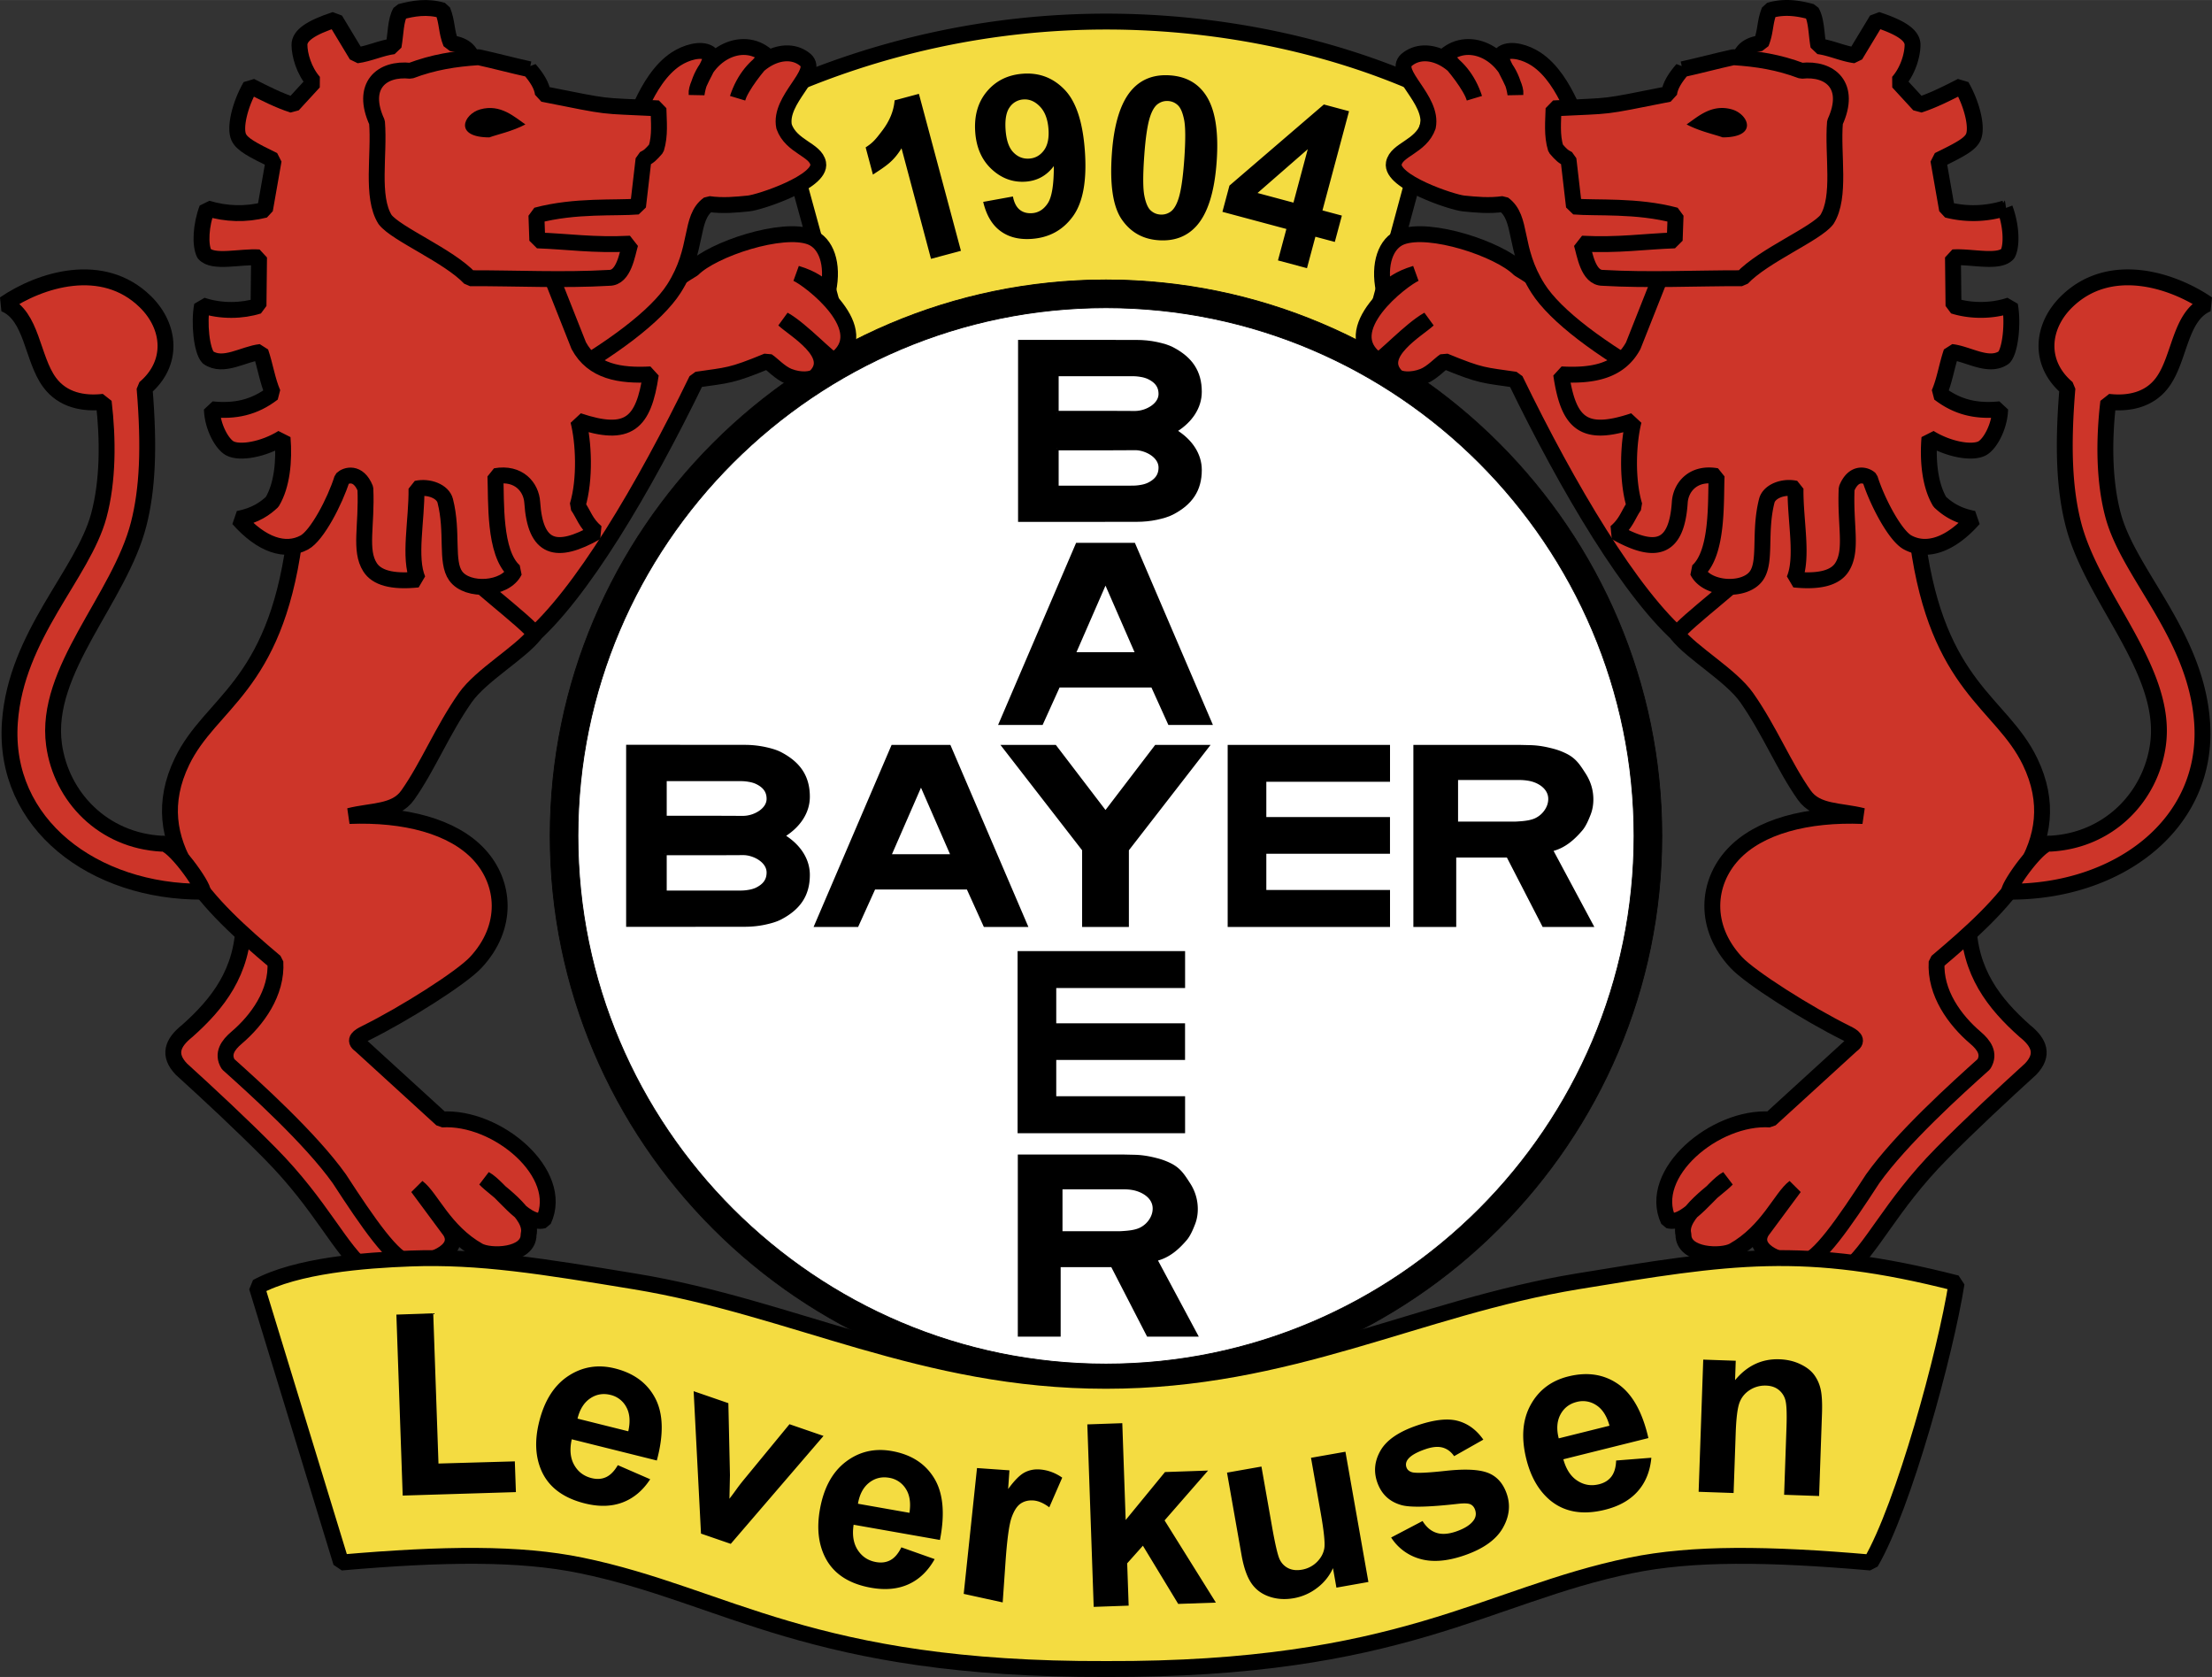
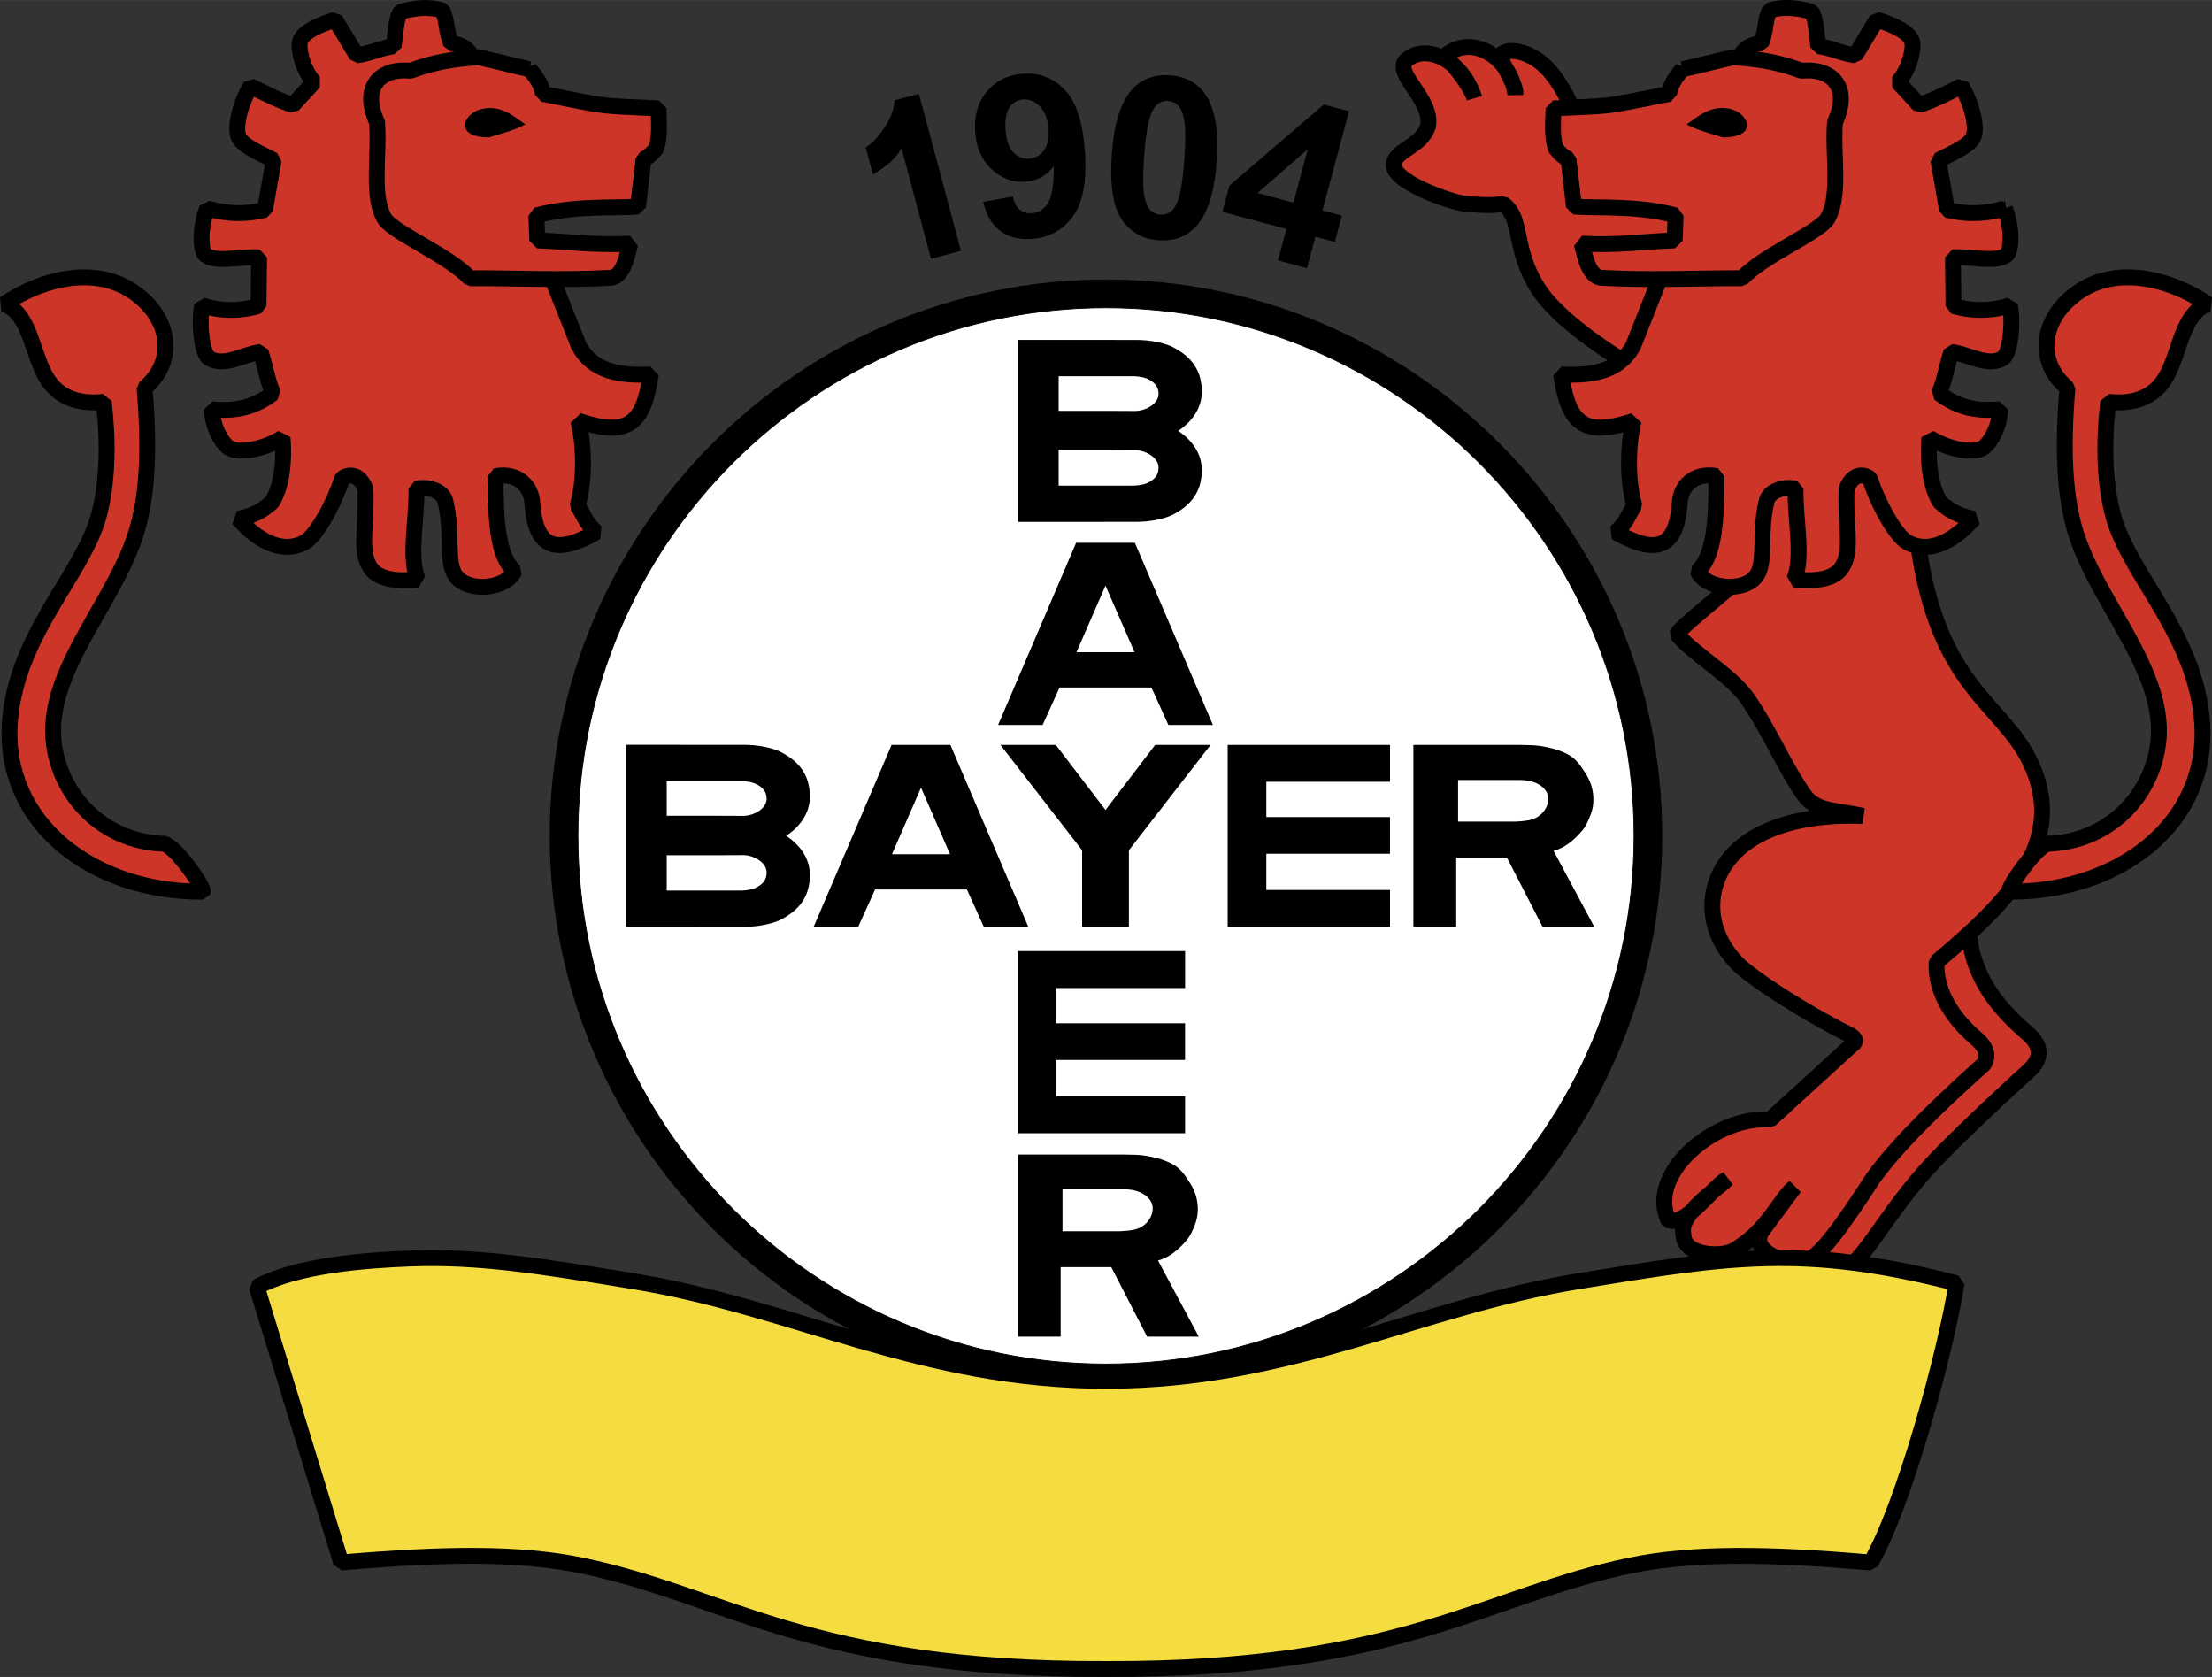
<svg xmlns="http://www.w3.org/2000/svg" width="2500" height="1895" viewBox="0 0 211.143 160.041">
  <rect x="0" y="0" width="211.143" height="160.041" fill="#333333" stroke="none" />
-   <path d="M80.788 33.967L73.91 8.871a77.06 77.06 0 0 1 31.661-6.814c11.154-.003 22.32 2.404 31.555 6.813l-6.778 25.097c-16.33-8.676-33.229-8.676-49.56 0z" fill="#f4dc41" stroke="#000" stroke-width="1.516" stroke-miterlimit="1" />
  <path d="M105.571 26.714c29.223 0 53.058 23.834 53.058 53.058 0 29.223-23.835 53.058-53.058 53.058s-53.058-23.835-53.058-53.058c0-29.224 23.835-53.058 53.058-53.058z" stroke="#000" stroke-width=".076" stroke-miterlimit="1" />
  <path d="M91.725 23.934l-2.858.766-2.812-10.55c-.782 1.257-1.439 1.663-2.731 2.509l-.695-2.595c.68-.445.908-.703 1.601-1.62s1.082-1.873 1.164-2.87l2.319-.621 4.012 14.981zm2.124-4.67l2.838-.515c.11.577.324.994.636 1.254.312.259.713.371 1.197.338.608-.042 1.109-.358 1.497-.948.387-.591.579-1.774.574-3.547-.682.913-1.581 1.409-2.694 1.487-1.211.084-2.29-.308-3.235-1.183-.945-.875-1.469-2.061-1.574-3.562-.109-1.561.264-2.854 1.127-3.875s2.012-1.582 3.449-1.682c1.563-.109 2.887.406 3.974 1.544 1.086 1.138 1.726 3.092 1.919 5.86.197 2.814-.184 4.885-1.14 6.204-.957 1.321-2.271 2.041-3.948 2.158-1.203.084-2.199-.171-2.987-.76-.791-.588-1.335-1.512-1.633-2.773zm6.234-6.922c-.066-.952-.338-1.678-.812-2.171-.475-.495-1-.723-1.576-.683a1.703 1.703 0 0 0-1.316.741c-.331.458-.461 1.176-.393 2.155.07.996.317 1.713.743 2.152.425.438.931.638 1.521.596.567-.039 1.03-.298 1.387-.772.358-.475.507-1.15.446-2.018zm11.598-5.153c1.494.104 2.624.719 3.389 1.843.913 1.329 1.27 3.458 1.065 6.38-.204 2.914-.856 4.975-1.955 6.179-.907.991-2.106 1.438-3.6 1.333-1.499-.104-2.667-.768-3.503-1.983-.837-1.216-1.154-3.304-.947-6.261.203-2.901.852-4.954 1.95-6.159.908-.993 2.11-1.436 3.601-1.332zm-.171 2.449c-.355-.025-.683.066-.979.275s-.542.6-.737 1.179c-.258.75-.45 2.029-.577 3.837-.126 1.808-.122 3.055.014 3.746.136.688.333 1.153.595 1.396.261.245.571.378.926.402.357.025.686-.065.981-.271.296-.209.543-.603.737-1.182.255-.742.446-2.016.573-3.824.126-1.808.122-3.058-.012-3.746-.136-.688-.333-1.156-.594-1.404s-.569-.383-.927-.408zm10.476 15.212l.804-3.001-6.106-1.636.671-2.504 9.013-7.741 2.402.644-2.537 9.465 1.853.496-.674 2.514-1.853-.497-.804 3.002-2.769-.742zm1.478-5.515l1.366-5.099-4.794 4.18 3.428.919z" />
  <path d="M105.571 29.367c27.762 0 50.405 22.643 50.405 50.405s-22.643 50.405-50.405 50.405-50.405-22.643-50.405-50.405c0-27.763 22.643-50.405 50.405-50.405z" fill="#fff" stroke="#000" stroke-width=".076" stroke-miterlimit="1" />
-   <path d="M45.021 41.844c2.656.357 14.028-11.961 21.12-16.167 1.908-1.91 8.545-4.103 11.244-3.061 1.489.575 2.188 2.59 1.672 5.071-.95-.57-1.355-1.076-3.027-1.586 1.209.509 7.711 5.442 3.602 8.287-.428 0-3.119-2.948-4.819-3.885.986.928 5.138 3.284 3.046 5.405-.311.315-1.435.459-2.586.001-.827-.33-1.593-1.188-2.021-1.458-3.534 1.458-3.74 1.334-6.753 1.78-5.05 10.402-11.084 20.582-16.042 24.791l-6.615-7.587 1.179-11.591zM31.282 93.129l-3.448 6.712 6.814 13.518c1.583 1.946 6.78 8.365.395 7.946-2.588-2.003-4.273-6.187-9.242-11.215-2.749-2.782-5.917-5.721-8.492-8.064-1.28-1.344-.875-2.496.574-3.649 2.901-2.581 5.301-5.605 5.367-10.388l8.032 5.14z" fill="#cd3529" stroke="#000" stroke-width="1.516" stroke-miterlimit="1" />
-   <path d="M52.626 36.561l-2.423-15.935 4.554-6.005c1.906-.553 5.132-1.798 6.548-4.787.661-1.394 1.697-3.217 3.245-4.219.93-.601 2.333-1.038 3.143-.542.709.435-1.317 2.804-1.202 3.91.542-3.773 4.354-5.75 6.722-3.639-.881.851-2.502 2.936-2.801 4.013 1.212-3.729 4.599-5.234 6.473-3.637 1.368 1.243-2.568 3.746-2.042 6.355.684 1.934 3.003 2.193 3.254 3.511.335 1.761-5.562 3.721-6.642 3.829-1.179.117-2.45.248-3.816.054-1.89 1.364-.876 4.251-3.305 8.063-1.663 2.608-5.939 5.831-11.708 9.029zM43.808 53.775c.084.844 6.821 5.814 7.242 6.752-1.395 1.783-5.138 3.918-6.634 6.049-2.187 3.115-3.574 6.588-5.5 9.309-1.182 1.671-3.398 1.437-5.583 1.987 5.294-.211 9.905.983 12.396 3.68 2.491 2.697 2.862 6.895-.322 10.304-1.354 1.45-6.733 4.874-10.557 6.764-.553.273-1.162.641-.463 1.112l7.778 7.103c5.29-.342 11.809 5.172 9.72 9.638-1.818.486-4.237-3.233-5.585-3.947.967 1.029 4.664 3.318 4.155 5.289.029 2.075-3.663 2.167-4.772 1.542-3.281-1.85-4.537-5.093-5.814-6.047l3.098 4.184c1.218 1.97-2.259 3.14-3.907 2.966-1.456-.153-3.927-3.749-6.668-7.964-2.731-3.84-8.067-8.656-10.616-10.938-.602-1-.009-1.83.803-2.521 1.956-1.663 3.885-4.275 3.708-7.237-6.471-5.467-12.707-11.286-8.911-19.133 2.738-5.661 8.801-7.027 10.705-20.919l3.493-10.307 13.284.483-1.05 11.851z" fill="#cd3529" stroke="#000" stroke-width="1.516" stroke-miterlimit="1" />
  <path d="M13.878 28.796c-4.081-4.002-10.057-2.112-13.451.209 2.658 1.113 2.608 5.177 4.3 7.48 1.259 1.714 3.278 2.081 5.173 1.857.425 3.584.43 7.546-.471 10.874C7.91 54.822 1.536 60.587.944 68.919.251 78.659 8.98 85.16 19.348 85.097c.178-.426-2.919-4.833-3.895-4.58-5.619-.292-9.613-4.468-10.297-9.455-.974-7.1 6.27-13.934 8.083-21.057.837-3.288 1.036-7.247.56-12.964 2.814-2.376 2.487-5.884.079-8.245zM45.421 8.19l9.822 24.794c1.329 2.475 3.935 2.907 6.881 2.743-.693 4.697-2.123 6.043-6.923 4.432.516 2.018.69 5.568-.072 8.097.584.809.754 1.654 1.792 2.533-3.829 2.158-5.825 1.63-6.118-2.853-.094-1.432-1.27-2.899-3.516-2.5.101 2.359-.169 7.323 1.819 9.076-.854 1.776-4.482 2.023-5.611.447-.976-1.362-.227-4.15-.997-7.168-.228-.893-1.549-1.418-2.745-1.16.043 3.034-.766 6.578.128 8.675-2.498.261-3.937-.195-4.56-1.173-1.039-1.63-.286-3.962-.446-7.505-.686-1.703-1.882-1.277-2.228-.937-.673 2.146-2.385 5.424-3.599 6.079-1.815.98-4.082.244-6.3-2.262 1.673-.311 2.61-1.028 3.232-1.613.936-1.565 1.175-3.894.992-6.121-1.825 1.131-4.09 1.52-5.035 1.011-.735-.396-1.664-2.036-1.716-3.728 2.226.229 4.056-.166 5.827-1.526-.534-1.228-.726-2.625-1.175-3.938-1.613.174-3.566 1.54-5.009.522-.619-.639-.896-3.322-.578-4.983 1.796.615 3.848.549 5.389.058.018-1.542.034-3.085.051-4.627-1.746-.121-4.429.61-5.238-.362-.417-.844-.323-2.709.281-4.319 1.841.558 3.682.605 5.522.141l.831-4.734c-2.036-.995-3.01-1.507-3.332-2.192-.414-.881.08-3.069 1.121-4.889 1.348.687 2.696 1.375 4.044 1.808.612-.672 1.396-1.513 2.007-2.185-.959-1.091-1.37-2.594-1.378-3.545-.007-.895 1.04-1.638 3.408-2.414.543.909 1.512 2.499 2.055 3.408 1.174-.147 2.348-.72 3.522-.868.217-1.238.179-2.476.651-3.288 1.201-.325 2.573-.565 4.03-.125.462 1.125.329 1.995.791 3.12 2.952.363 1.899 2.941 2.38 4.071z" fill="#cd3529" stroke="#000" stroke-width="1.516" stroke-miterlimit="1" />
  <path d="M50.55 6.609c-1.735-.383-3.129-.767-4.864-1.151-2.28.147-4.305.466-6.5 1.294-2.78-.302-4.79 1.451-3.2 4.909.257 3.096-.593 7.129.771 9.289 1.068 1.389 6.055 3.431 8.101 5.6 4.433-.012 8.867.22 13.299-.036 1.406 0 1.71-2.268 2.01-3.263-3.556.179-5.921-.208-8.881-.312-.028-.681-.056-1.703-.084-2.384 3.691-.992 7.612-.666 9.699-.848.175-1.42.351-3.096.526-4.516.519-.257.697-.43 1.216-1.028.387-1.259.236-2.565.208-3.824-5.984-.301-4.19-.026-11.029-1.379-.084-.784-.593-1.567-1.272-2.351z" fill="#cd3529" stroke="#000" stroke-width="1.516" stroke-miterlimit="1" />
  <path d="M46.712 13.109c-3.424 0-2.485-2.222-.869-2.675 1.95-.546 3.285.75 4.309 1.438-1.256.667-2.731.969-3.44 1.237z" />
-   <path d="M166.122 41.844c-2.657.357-14.028-11.961-21.12-16.167-1.908-1.91-8.545-4.103-11.244-3.061-1.489.575-2.188 2.59-1.673 5.071.951-.57 1.355-1.076 3.027-1.585-1.209.508-7.712 5.442-3.602 8.287.428 0 3.119-2.948 4.819-3.885-.986.927-5.138 3.283-3.046 5.405.311.315 1.435.46 2.586.001.827-.33 1.593-1.188 2.021-1.458 3.535 1.459 3.74 1.334 6.754 1.78 5.05 10.402 11.084 20.582 16.042 24.791l6.615-7.587-1.179-11.592zM179.86 93.128l3.448 6.712-6.814 13.518c-1.583 1.946-6.78 8.365-.395 7.946 2.589-2.003 4.274-6.187 9.242-11.215 2.749-2.782 5.917-5.721 8.492-8.064 1.28-1.344.875-2.496-.574-3.649-2.901-2.582-5.301-5.605-5.367-10.388l-8.032 5.14z" fill="#cd3529" stroke="#000" stroke-width="1.516" stroke-miterlimit="1" />
+   <path d="M166.122 41.844l6.615-7.587-1.179-11.592zM179.86 93.128l3.448 6.712-6.814 13.518c-1.583 1.946-6.78 8.365-.395 7.946 2.589-2.003 4.274-6.187 9.242-11.215 2.749-2.782 5.917-5.721 8.492-8.064 1.28-1.344.875-2.496-.574-3.649-2.901-2.582-5.301-5.605-5.367-10.388l-8.032 5.14z" fill="#cd3529" stroke="#000" stroke-width="1.516" stroke-miterlimit="1" />
  <path d="M158.517 36.561l2.423-15.935-4.554-6.005c-1.906-.553-5.132-1.798-6.548-4.787-.661-1.395-1.696-3.217-3.245-4.219-.929-.601-2.333-1.038-3.142-.542-.709.435 1.317 2.804 1.202 3.91-.542-3.773-4.354-5.75-6.722-3.639.881.851 2.502 2.936 2.801 4.013-1.212-3.729-4.598-5.233-6.473-3.637-1.367 1.242 2.568 3.746 2.042 6.354-.684 1.935-3.004 2.193-3.254 3.511-.335 1.761 5.562 3.721 6.642 3.829 1.179.117 2.45.248 3.816.054 1.89 1.364.876 4.251 3.306 8.063 1.661 2.609 5.937 5.831 11.706 9.03zM167.335 53.775c-.084.844-6.821 5.814-7.242 6.752 1.395 1.783 5.138 3.918 6.634 6.049 2.187 3.115 3.574 6.588 5.5 9.309 1.182 1.671 3.397 1.437 5.583 1.987-5.294-.212-9.905.983-12.396 3.68-2.491 2.696-2.863 6.895.321 10.303 1.354 1.45 6.734 4.874 10.557 6.764.553.273 1.162.641.464 1.112l-7.778 7.103c-5.29-.343-11.81 5.172-9.72 9.638 1.818.486 4.238-3.233 5.586-3.947-.968 1.03-4.664 3.318-4.155 5.289-.029 2.075 3.663 2.167 4.772 1.542 3.281-1.85 4.537-5.093 5.814-6.047l-3.098 4.184c-1.218 1.97 2.259 3.14 3.907 2.966 1.456-.153 3.927-3.749 6.668-7.964 2.731-3.84 8.067-8.656 10.616-10.938.602-1 .009-1.83-.803-2.521-1.955-1.663-3.884-4.275-3.708-7.237 6.472-5.467 12.708-11.286 8.911-19.133-2.739-5.662-8.801-7.028-10.705-20.92l-3.493-10.307-13.284.483 1.049 11.853z" fill="#cd3529" stroke="#000" stroke-width="1.516" stroke-miterlimit="1" />
  <path d="M197.264 28.796c4.081-4.002 10.057-2.112 13.451.209-2.659 1.113-2.608 5.177-4.3 7.48-1.259 1.715-3.278 2.081-5.173 1.857-.425 3.584-.43 7.546.471 10.873 1.518 5.606 7.893 11.371 8.485 19.703.693 9.74-8.036 16.24-18.404 16.177-.178-.426 2.919-4.832 3.896-4.581 5.619-.292 9.612-4.468 10.297-9.454.974-7.1-6.27-13.934-8.083-21.057-.837-3.288-1.036-7.247-.56-12.964-2.814-2.375-2.488-5.882-.08-8.243zM165.722 8.189L155.9 32.983c-1.329 2.475-3.935 2.907-6.881 2.743.693 4.696 2.123 6.042 6.923 4.432-.516 2.018-.69 5.568.072 8.097-.584.808-.754 1.653-1.792 2.533 3.829 2.158 5.825 1.629 6.119-2.853.094-1.432 1.27-2.899 3.516-2.5-.102 2.359.169 7.323-1.819 9.076.854 1.775 4.482 2.022 5.611.447.976-1.362.227-4.15.997-7.168.228-.893 1.549-1.419 2.745-1.161-.043 3.034.766 6.578-.128 8.675 2.498.261 3.937-.195 4.56-1.173 1.039-1.629.287-3.962.447-7.505.686-1.703 1.882-1.277 2.227-.937.673 2.146 2.386 5.424 3.599 6.079 1.815.98 4.082.244 6.3-2.262-1.674-.311-2.61-1.028-3.232-1.613-.936-1.565-1.175-3.894-.992-6.121 1.825 1.131 4.09 1.52 5.035 1.011.735-.396 1.664-2.036 1.716-3.728-2.227.229-4.056-.166-5.827-1.526.533-1.227.726-2.625 1.175-3.938 1.612.174 3.566 1.54 5.008.521.619-.639.896-3.322.579-4.983-1.796.615-3.849.549-5.39.058l-.051-4.627c1.747-.121 4.429.61 5.239-.362.417-.844.323-2.709-.281-4.318a10.156 10.156 0 0 1-5.522.141l-.831-4.734c2.036-.995 3.01-1.507 3.332-2.192.414-.881-.08-3.069-1.121-4.889-1.348.688-2.696 1.375-4.044 1.808-.612-.672-1.395-1.513-2.007-2.185.96-1.091 1.37-2.595 1.378-3.545.007-.895-1.04-1.639-3.408-2.415-.543.909-1.512 2.499-2.055 3.408-1.174-.147-2.349-.721-3.522-.868-.217-1.238-.179-2.476-.651-3.288-1.201-.326-2.572-.566-4.029-.125-.462 1.125-.329 1.995-.791 3.12-2.954.366-1.902 2.944-2.382 4.073z" fill="#cd3529" stroke="#000" stroke-width="1.516" stroke-miterlimit="1" />
  <path d="M160.593 6.609c1.735-.384 3.129-.768 4.864-1.151 2.28.148 4.305.466 6.5 1.294 2.78-.302 4.79 1.451 3.199 4.909-.257 3.096.593 7.129-.771 9.289-1.068 1.389-6.055 3.431-8.101 5.6-4.434-.011-8.867.22-13.299-.036-1.406 0-1.71-2.268-2.01-3.263 3.556.18 5.921-.208 8.881-.312.028-.681.056-1.703.084-2.384-3.691-.992-7.612-.666-9.7-.848-.175-1.42-.35-3.096-.525-4.516-.519-.257-.698-.43-1.216-1.028-.387-1.259-.236-2.565-.208-3.824 5.983-.3 4.19-.026 11.029-1.379.084-.784.594-1.567 1.273-2.351z" fill="#cd3529" stroke="#000" stroke-width="1.516" stroke-miterlimit="1" />
  <path d="M164.43 13.108c3.424 0 2.485-2.222.869-2.675-1.95-.546-3.285.751-4.308 1.438 1.255.667 2.731.969 3.439 1.237zM139.002 81.835v6.63h-4.091V71.086h10.058l1.096.025c.895.021 1.621.191 2.182.335a6.41 6.41 0 0 1 1.335.507c.888.461 1.263 1.082 1.761 1.85s.749 1.599.749 2.493c0 .513-.085.994-.26 1.444-.175.449-.439 1.097-.79 1.507-.719.843-1.583 1.633-2.747 1.956l3.891 7.262h-4.933l-3.416-6.63h-4.835z" />
  <path d="M139.002 78.58H144.208c.159 0 .323.007.493 0 .191-.008.322-.021.398-.025.668-.045 1.192-.149 1.56-.336a2.43 2.43 0 0 0 .969-.877c.223-.351.333-.719.333-1.099 0-1.073-1.04-1.727-1.995-1.897a5.138 5.138 0 0 0-.899-.083H139.002v4.317z" fill="#fff" stroke="#000" stroke-width=".351" stroke-miterlimit="1" />
  <path d="M132.682 74.609h-11.807v3.365h11.804v3.5h-11.804v3.459h11.807v3.532h-15.496V71.086h15.496v3.523zM85.107 71.086l-7.448 17.379h4.251l1.618-3.575h8.767l1.619 3.575h4.251l-7.448-17.379h-5.61z" />
  <path fill="#fff" stroke="#000" stroke-width=".351" stroke-miterlimit="1" d="M87.912 74.73l-3.04 6.968h6.081l-3.041-6.968z" />
  <path d="M103.292 88.465v-7.321l-7.799-10.058h5.287l4.744 6.214 4.744-6.214h5.288l-7.8 10.058v7.321h-4.464zM75.042 79.764c1.29.842 2.261 2.142 2.261 3.729 0 1.963-.903 3.295-2.736 4.253-.433.226-.96.377-1.558.504-.6.127-1.25.194-1.947.195l-6.563.006h-4.732V71.079h4.732l6.563.006a9.39 9.39 0 0 1 1.947.195c.598.127 1.125.278 1.558.503 1.833.958 2.736 2.29 2.736 4.253 0 1.586-.971 2.885-2.261 3.728z" />
  <path d="M63.464 78.026h4.811l2.67.011a3.007 3.007 0 0 0 1.619-.514c.455-.312.786-.752.786-1.289 0-.739-.387-1.241-1.17-1.602a2.884 2.884 0 0 0-.666-.189 4.54 4.54 0 0 0-.833-.073l-2.807-.002h-4.409v3.658h-.001z" fill="#fff" stroke="#000" stroke-width=".351" stroke-miterlimit="1" />
  <path d="M101.244 120.929v6.63h-4.091V110.18h10.058l1.095.025c.895.021 1.621.191 2.182.336a6.486 6.486 0 0 1 1.335.506c.888.461 1.263 1.082 1.761 1.85a4.49 4.49 0 0 1 .75 2.492c0 .513-.085.994-.26 1.444-.175.45-.44 1.098-.79 1.508-.719.843-1.583 1.633-2.748 1.956l3.891 7.262h-4.933l-3.416-6.63h-4.834z" />
  <path d="M101.243 117.673H106.449c.159 0 .323.007.493 0 .191-.008.323-.02.399-.025.667-.044 1.191-.149 1.559-.336.43-.218.745-.523.969-.877.223-.351.333-.719.333-1.099 0-1.091-1.04-1.727-1.994-1.924a4.471 4.471 0 0 0-.9-.083H101.243v4.344z" fill="#fff" stroke="#000" stroke-width=".351" stroke-miterlimit="1" />
  <path d="M113.121 94.292h-12.298v3.365h12.294v3.5h-12.294v3.458h12.298v3.533H97.133V90.769h15.988v3.523zM112.455 41.119c1.29.842 2.261 2.143 2.261 3.729 0 1.963-.903 3.295-2.736 4.253-.433.226-.961.377-1.558.504-.6.127-1.25.194-1.948.194l-6.563.006h-4.733V32.433h4.733l6.563.006c.697 0 1.348.068 1.948.195.597.127 1.125.278 1.558.503 1.833.958 2.736 2.29 2.736 4.253-.001 1.588-.971 2.887-2.261 3.729zM102.719 51.804l-7.448 17.38h4.251l1.619-3.576h8.767l1.618 3.576h4.251l-7.447-17.38h-5.611z" />
  <path d="M100.877 39.382h4.811l2.669.012a2.999 2.999 0 0 0 1.619-.514c.454-.312.785-.752.785-1.289 0-.739-.386-1.241-1.17-1.602a2.87 2.87 0 0 0-.666-.189 4.532 4.532 0 0 0-.833-.073l-2.806-.002h-4.409v3.657z" fill="#fff" stroke="#000" stroke-width=".351" stroke-miterlimit="1" />
  <path d="M105.568 159.281c-28.228.104-36.225-7.035-50.112-9.889-5.862-1.205-13.054-1.129-22.896-.273l-8.046-26.296c3.797-2.062 10.281-2.556 14.657-2.719 6.607-.247 12.661.75 21.404 2.186 15.244 2.503 27.441 9.487 44.995 9.487 17.553 0 29.745-6.984 44.989-9.488 14.534-2.387 21.635-3.561 36.204.175-1.038 6.6-5.057 21.321-8.188 26.655-9.842-.855-17.033-.931-22.896.274-13.886 2.853-21.883 9.991-50.111 9.888z" fill="#f4dc41" stroke="#000" stroke-width="1.516" stroke-miterlimit="1" />
-   <path d="M38.439 142.729l-.603-17.271 3.518-.124.501 14.338 7.287-.208.103 2.934-10.806.331zm20.533-2.903l3.092 1.345c-.708 1.081-1.59 1.819-2.641 2.214-1.05.395-2.248.428-3.592.093-2.131-.532-3.541-1.619-4.209-3.267-.533-1.314-.582-2.823-.157-4.524.505-2.028 1.434-3.486 2.78-4.371 1.348-.886 2.833-1.125 4.454-.721 1.822.454 3.11 1.415 3.864 2.879.754 1.467.799 3.436.133 5.907l-8.119-2.024c-.216.969-.142 1.78.226 2.439.367.659.922 1.08 1.667 1.266.508.126.97.098 1.384-.094.414-.192.787-.572 1.118-1.142zm1-3.232c.21-.942.145-1.716-.193-2.319a2.293 2.293 0 0 0-1.5-1.152c-.708-.176-1.358-.066-1.946.334-.59.401-.991 1.044-1.206 1.928l4.845 1.209zm6.94 9.763l-.701-13.59 3.314 1.142.152 6.865-.05 2.258c.351-.458.572-.764.677-.912.217-.304.447-.601.688-.893l4.367-5.309 3.249 1.118-8.854 10.3-2.842-.979zm19.126 1.311l3.179 1.125c-.631 1.128-1.459 1.926-2.479 2.393-1.02.467-2.213.583-3.577.343-2.164-.382-3.645-1.368-4.427-2.965-.624-1.273-.777-2.775-.473-4.501.363-2.058 1.188-3.578 2.468-4.554 1.282-.979 2.748-1.32 4.393-1.03 1.849.326 3.202 1.194 4.055 2.603.855 1.411 1.037 3.372.544 5.883l-8.24-1.453c-.148.981-.017 1.786.396 2.418.412.631.995 1.013 1.75 1.146.516.091.975.03 1.375-.19s.747-.626 1.036-1.218zm.773-3.293c.144-.954.025-1.722-.354-2.299a2.29 2.29 0 0 0-1.577-1.044c-.719-.126-1.358.029-1.917.468-.561.441-.916 1.111-1.068 2.008l4.916.867zm8.9 8.55l-3.721-.815 1.269-12.008 3.096.217-.125 1.788c.587-.807 1.104-1.33 1.546-1.569.442-.238.93-.34 1.467-.303.758.053 1.476.314 2.15.782l-1.235 2.833c-.536-.403-1.045-.622-1.528-.655-.464-.032-.869.069-1.211.302-.343.234-.63.682-.862 1.34-.232.658-.425 2.06-.575 4.203l-.271 3.885zm8.686.426l-.608-17.415 3.338-.116.323 9.241 3.752-4.577 4.112-.143-4.151 4.757 4.898 7.845-3.597.125-3.37-5.554-1.5 1.681.141 4.038-3.338.118zm23.169-1.836l-.328-1.861a4.84 4.84 0 0 1-1.509 1.882 5.07 5.07 0 0 1-2.233.987c-.836.147-1.618.097-2.345-.155-.729-.249-1.3-.679-1.713-1.289-.414-.613-.722-1.504-.929-2.673l-1.387-7.866 3.287-.58 1.007 5.711c.308 1.747.56 2.809.749 3.18.189.374.466.647.828.821.357.171.786.216 1.277.13a2.655 2.655 0 0 0 1.429-.728c.389-.387.627-.824.711-1.309.081-.487-.032-1.62-.346-3.396l-.924-5.244 3.287-.58 2.192 12.43-3.053.54zm5.223-4.784l3-1.574c.348.57.781.943 1.303 1.119.52.176 1.154.137 1.896-.119.816-.281 1.381-.64 1.687-1.083.209-.304.248-.636.127-.987-.083-.241-.225-.418-.43-.518-.209-.102-.61-.12-1.199-.053-2.743.311-4.534.358-5.375.129-1.166-.318-1.946-1.052-2.341-2.2-.355-1.032-.245-2.042.328-3.028.573-.985 1.719-1.773 3.435-2.364 1.633-.562 2.939-.716 3.916-.457.978.258 1.794.856 2.453 1.794l-2.788 1.578c-.29-.421-.653-.693-1.092-.818-.442-.125-.991-.074-1.653.154-.832.286-1.392.604-1.667.963-.186.243-.229.501-.139.766.077.224.249.379.514.463.356.114 1.443.069 3.254-.129 1.814-.198 3.152-.137 4.009.193.854.33 1.452 1.003 1.798 2.007.376 1.093.244 2.192-.4 3.295-.644 1.101-1.861 1.96-3.65 2.576-1.626.56-3.029.672-4.202.34a4.803 4.803 0 0 1-2.784-2.047zm21.477-7.348l3.361-.264c-.118 1.287-.548 2.354-1.292 3.195-.74.843-1.784 1.432-3.127 1.767-2.132.532-3.882.228-5.25-.908-1.084-.915-1.839-2.22-2.263-3.92-.506-2.028-.371-3.752.402-5.165.773-1.416 1.974-2.323 3.595-2.728 1.822-.454 3.409-.21 4.763.729 1.354.942 2.318 2.658 2.89 5.153l-8.119 2.024c.264.957.709 1.639 1.345 2.048.632.41 1.321.521 2.065.334.508-.126.902-.369 1.178-.732s.428-.874.452-1.533zm-.634-3.322c-.257-.93-.677-1.584-1.259-1.957a2.287 2.287 0 0 0-1.865-.312c-.708.177-1.229.58-1.562 1.208-.332.631-.385 1.388-.159 2.269l4.845-1.208zm20.008 6.709l-3.339-.117.225-6.438c.048-1.362.009-2.247-.121-2.65a1.852 1.852 0 0 0-.664-.958c-.312-.233-.694-.356-1.147-.372a2.666 2.666 0 0 0-1.57.42c-.47.3-.801.709-.99 1.226-.188.518-.307 1.481-.356 2.89l-.2 5.713-3.338-.116.44-12.614 3.102.108-.064 1.852c1.15-1.387 2.562-2.051 4.231-1.992.736.025 1.407.18 2.005.469.602.286 1.05.64 1.348 1.064.299.421.501.897.605 1.425.104.524.141 1.278.107 2.25l-.274 7.84z" />
  <path fill="#fff" stroke="#000" stroke-width=".351" stroke-miterlimit="1" d="M105.524 55.448l-3.04 6.968h6.081l-3.041-6.968zM100.877 42.799h4.811l2.669-.012c.512-.002 1.135.186 1.619.523.454.317.785.765.785 1.312 0 .752-.386 1.263-1.17 1.63a2.863 2.863 0 0 1-.666.193 4.614 4.614 0 0 1-.833.075l-2.806.002h-4.409v-3.723zM63.464 81.443h4.811l2.67-.012c.512-.002 1.136.186 1.619.523.455.317.786.766.786 1.312 0 .752-.387 1.263-1.17 1.63a2.927 2.927 0 0 1-.666.193 4.534 4.534 0 0 1-.833.075l-2.807.002h-4.409v-3.723h-.001z" />
</svg>